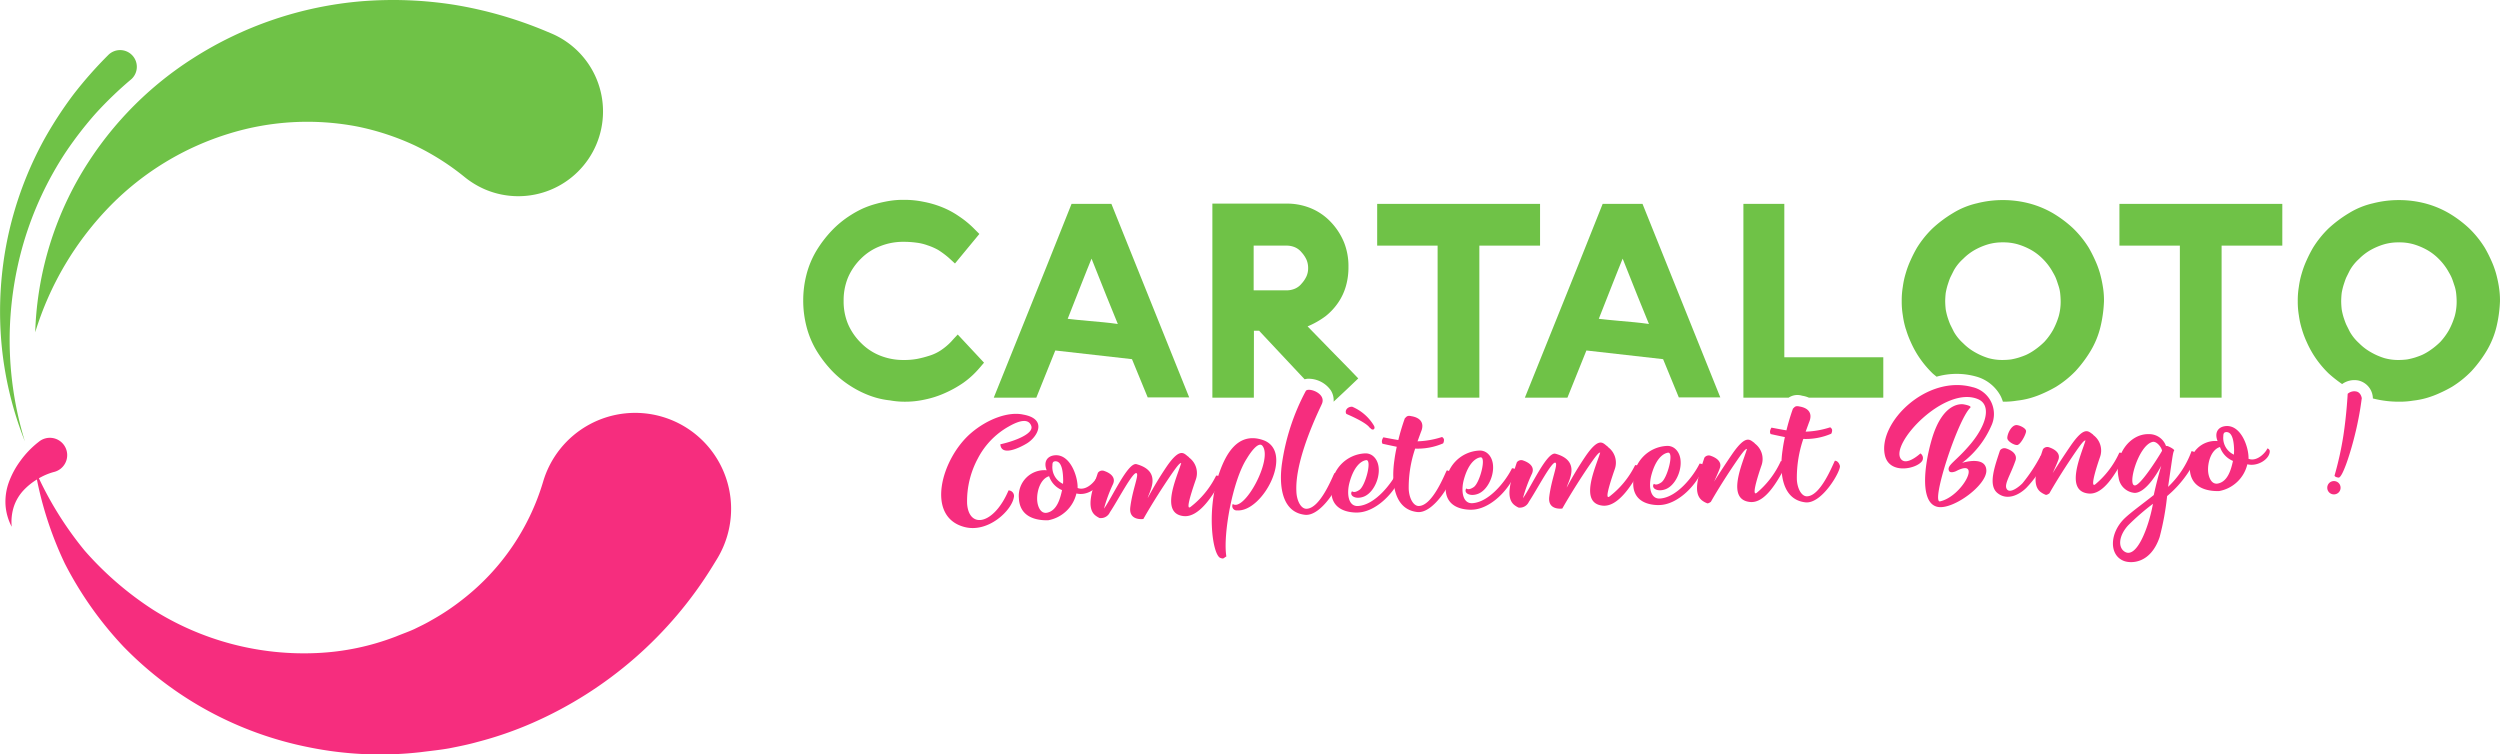
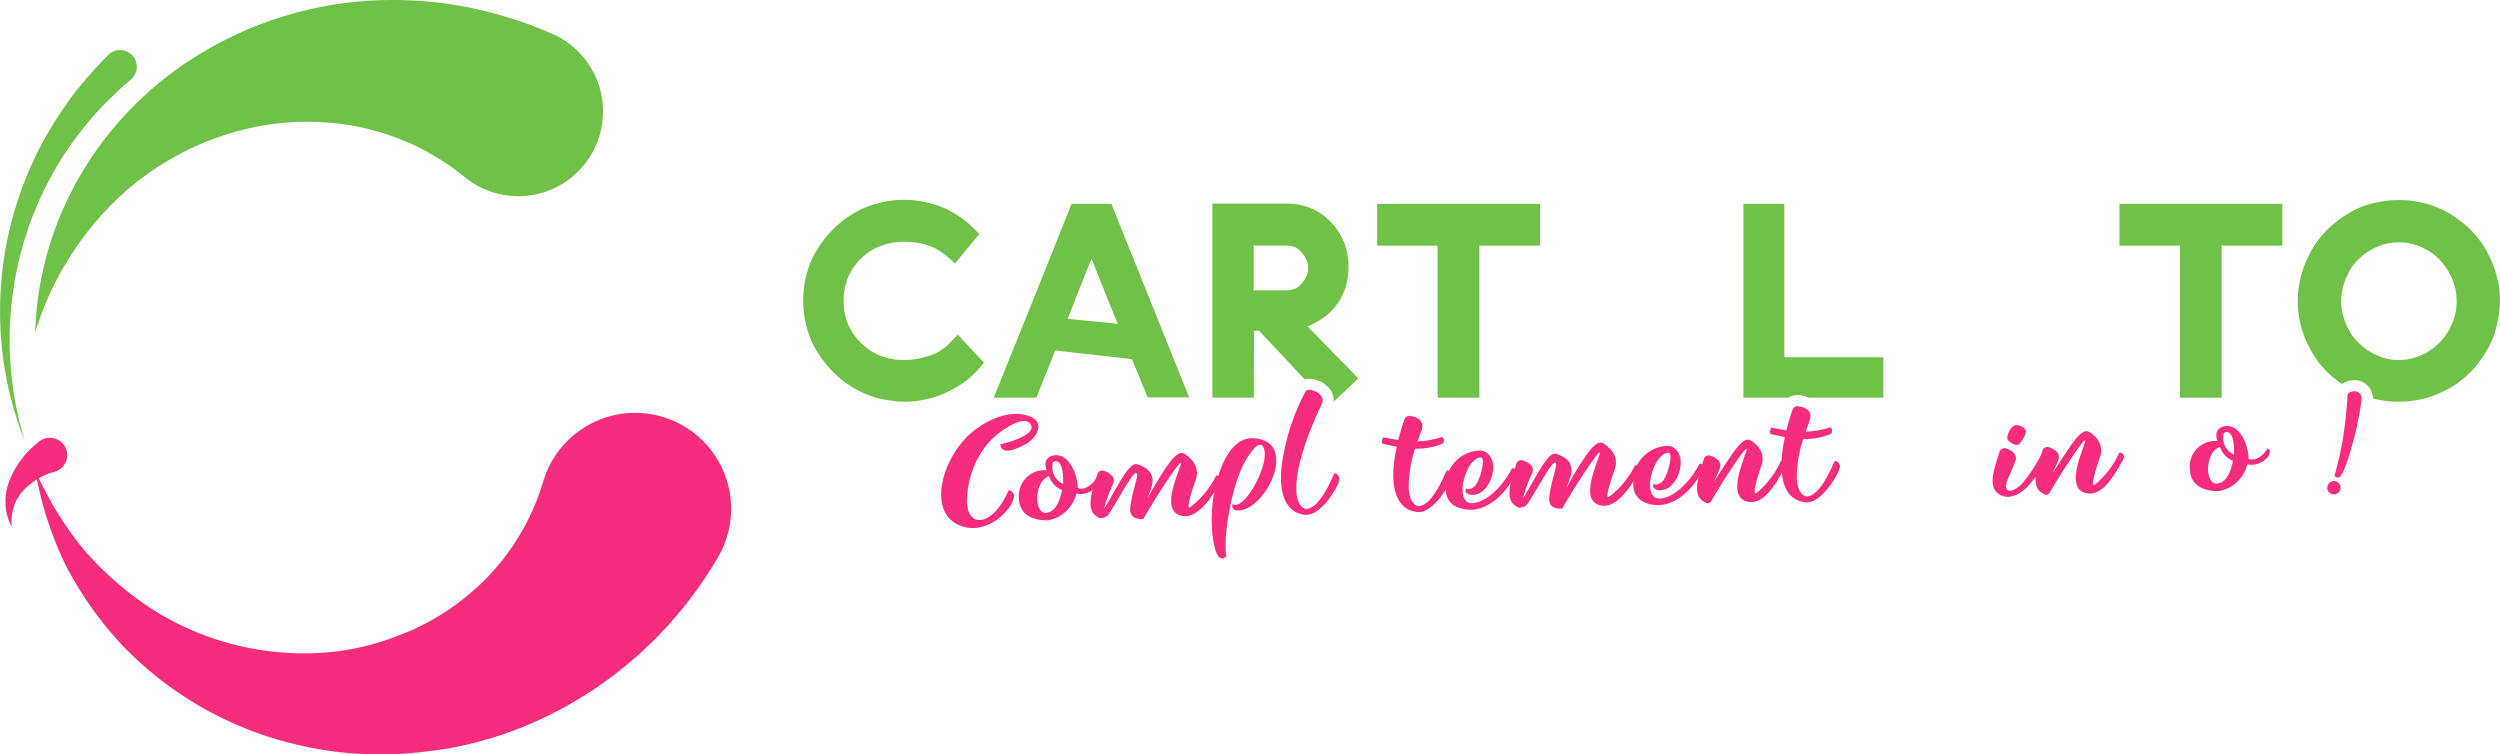
<svg xmlns="http://www.w3.org/2000/svg" id="logo" width="248.543" height="75" viewBox="0 0 248.543 75">
  <g id="Groupe_10" data-name="Groupe 10">
    <path id="Tracé_1" data-name="Tracé 1" d="M404.851-942.731a33.029,33.029,0,0,1,4.2-15.125,34.38,34.38,0,0,1,11.466-12.11,36.809,36.809,0,0,1,16.714-5.677,39.177,39.177,0,0,1,9.267.343,40.675,40.675,0,0,1,9.135,2.627l.5.21a8.425,8.425,0,0,1,4.515,11.025,8.425,8.425,0,0,1-11.025,4.516,8.7,8.7,0,0,1-2.071-1.243,24.952,24.952,0,0,0-4.918-3.128,25.562,25.562,0,0,0-5.751-1.9,26.354,26.354,0,0,0-12.75.7,28.085,28.085,0,0,0-11.749,7.11,30.926,30.926,0,0,0-7.535,12.652" transform="translate(-401.351 975.774)" fill="#6fc247" />
    <path id="Tracé_2" data-name="Tracé 2" d="M472.222-637.908a39.777,39.777,0,0,1-17.917,15.621,36.532,36.532,0,0,1-5.489,1.9c-.924.26-1.864.445-2.8.631-.937.167-1.889.259-2.824.381a35.468,35.468,0,0,1-11.133-.484,35.241,35.241,0,0,1-18.44-10.018,35.947,35.947,0,0,1-5.822-8.249,35.734,35.734,0,0,1-2.95-9.292,34.559,34.559,0,0,0,4.92,8.007,32.389,32.389,0,0,0,6.85,5.909,28.116,28.116,0,0,0,16.292,4.272,24.865,24.865,0,0,0,7.816-1.645c.609-.253,1.221-.461,1.811-.731.585-.288,1.167-.56,1.72-.89a22.982,22.982,0,0,0,3.149-2.108,23.2,23.2,0,0,0,7.935-11.633,9.539,9.539,0,0,1,11.83-6.485,9.539,9.539,0,0,1,6.485,11.83,9.552,9.552,0,0,1-1.008,2.291Z" transform="translate(-401.352 694.151)" fill="#f62d7e" />
    <path id="Tracé_3" data-name="Tracé 3" d="M379.8-897.712a34.77,34.77,0,0,1-2.336-9.915,35.815,35.815,0,0,1,.633-10.287,35.726,35.726,0,0,1,3.624-9.78,39.564,39.564,0,0,1,2.872-4.423A40.47,40.47,0,0,1,388.1-936.1a1.662,1.662,0,0,1,2.351,0,1.662,1.662,0,0,1,0,2.351q-.047.047-.1.089l-.02.017a37.375,37.375,0,0,0-3.493,3.365,36.905,36.905,0,0,0-2.983,3.862,33.651,33.651,0,0,0-4.147,8.9,34.572,34.572,0,0,0-1.414,9.845,34.351,34.351,0,0,0,1.506,9.951" transform="translate(-377.335 941.567)" fill="#6fc247" />
    <path id="Tracé_4" data-name="Tracé 4" d="M386.37-630.194a6.145,6.145,0,0,0-1.574.689,6.4,6.4,0,0,0-1.42,1.136,4.441,4.441,0,0,0-.949,1.6,5,5,0,0,0-.215,2.01,5.434,5.434,0,0,1-.611-2.1,5.688,5.688,0,0,1,.326-2.322,8.434,8.434,0,0,1,1.14-2.118,9.178,9.178,0,0,1,1.727-1.819l.145-.114a1.723,1.723,0,0,1,2.42.287,1.723,1.723,0,0,1-.287,2.42,1.749,1.749,0,0,1-.7.331" transform="translate(-381.048 677.127)" fill="#f62d7e" />
  </g>
  <g id="Groupe_11" data-name="Groupe 11" transform="translate(79.854 19.865)">
    <path id="Tracé_5" data-name="Tracé 5" d="M8.6-263.266a8.235,8.235,0,0,1-1.374-.269,9.152,9.152,0,0,1-1.293-.486,9.922,9.922,0,0,1-1.186-.646,9.861,9.861,0,0,1-1.913-1.562,11.756,11.756,0,0,1-1.536-2.021,8.979,8.979,0,0,1-.97-2.345A10.3,10.3,0,0,1,0-273.181a10.309,10.309,0,0,1,.323-2.587,8.99,8.99,0,0,1,.97-2.344,11.721,11.721,0,0,1,1.536-2.021,9.866,9.866,0,0,1,1.913-1.562,9.926,9.926,0,0,1,1.186-.646,8.973,8.973,0,0,1,1.293-.458,12.23,12.23,0,0,1,1.374-.3A8.158,8.158,0,0,1,10-283.2a9.167,9.167,0,0,1,1.94.188,9.712,9.712,0,0,1,1.859.54,8.5,8.5,0,0,1,1.7.916A9.445,9.445,0,0,1,17-280.321l.512.511-2.425,2.938-.619-.567a8.778,8.778,0,0,0-1.051-.781,5.9,5.9,0,0,0-1.051-.458,4.945,4.945,0,0,0-1.131-.269A9.242,9.242,0,0,0,10-279.028a6.145,6.145,0,0,0-2.344.431,5.435,5.435,0,0,0-1.913,1.239,5.892,5.892,0,0,0-1.294,1.887,5.916,5.916,0,0,0-.431,2.317,5.786,5.786,0,0,0,.431,2.29,5.909,5.909,0,0,0,1.294,1.887,5.513,5.513,0,0,0,1.913,1.266A6.145,6.145,0,0,0,10-267.28a7.078,7.078,0,0,0,1.32-.108,10.51,10.51,0,0,0,1.239-.323,4.39,4.39,0,0,0,1.132-.538,6.025,6.025,0,0,0,1.024-.863l.269-.3.377-.4,2.614,2.8-.485.565a8.719,8.719,0,0,1-1.563,1.428,10.99,10.99,0,0,1-1.833,1.024,9.508,9.508,0,0,1-1.994.646,8.943,8.943,0,0,1-2.1.216,8.192,8.192,0,0,1-1.4-.135" transform="translate(0 283.204)" fill="#6fc247" />
    <path id="Tracé_6" data-name="Tracé 6" d="M160.083-270.865l-1.482-3.718c-.243.566-.566,1.428-1.024,2.56L156.23-268.6c.458.054,1.185.134,2.128.215s1.913.162,2.856.3Zm4.1,10.077-1.562-3.8-7.625-.862-1.886,4.688h-4.23l3.233-8.03c1.294-3.206,2.8-6.952,4.5-11.235h3.961l7.733,19.238Z" transform="translate(-129.937 280.43)" fill="#6fc247" />
    <path id="Tracé_7" data-name="Tracé 7" d="M454.588-260.76v-15.115H448.58v-4.15h16.193v4.15h-6.035v15.115Z" transform="translate(-391.519 280.429)" fill="#6fc247" />
-     <path id="Tracé_8" data-name="Tracé 8" d="M575.18-270.865l-1.482-3.718c-.243.566-.566,1.428-1.024,2.56l-1.347,3.422c.458.054,1.185.134,2.128.215s1.913.162,2.856.3Zm4.1,10.077-1.562-3.8-7.625-.862-1.886,4.688h-4.23l3.233-8.03c1.294-3.206,2.8-6.952,4.5-11.235h3.961l7.733,19.238Z" transform="translate(-492.232 280.43)" fill="#6fc247" />
    <path id="Tracé_9" data-name="Tracé 9" d="M1034.708-260.76v-15.115H1028.7v-4.15h16.193v4.15h-6.036v15.115Z" transform="translate(-897.846 280.429)" fill="#6fc247" />
    <path id="Tracé_10" data-name="Tracé 10" d="M323.937-276.061h3.26a2.114,2.114,0,0,1,.835.161,1.737,1.737,0,0,1,.674.513,2.819,2.819,0,0,1,.485.728,2.089,2.089,0,0,1,.162.835,1.964,1.964,0,0,1-.162.809,2.835,2.835,0,0,1-.485.727,1.722,1.722,0,0,1-.674.511,2.1,2.1,0,0,1-.835.162h-3.26Zm.027,8.46h.512l4.068,4.339.464.49a1.683,1.683,0,0,1,.306-.055,2.72,2.72,0,0,1,2.29,1.15,1.846,1.846,0,0,1,.283,1.132l1.263-1.182,1.186-1.131c-1.1-1.159-2.1-2.156-2.937-3.019l-2.1-2.155a8.381,8.381,0,0,0,1.8-1.024,6.112,6.112,0,0,0,1.266-1.374,5.656,5.656,0,0,0,.754-1.644,6.742,6.742,0,0,0,.243-1.859,6.371,6.371,0,0,0-.431-2.425,6.49,6.49,0,0,0-1.321-2.048,5.746,5.746,0,0,0-1.994-1.374,6.22,6.22,0,0,0-2.4-.458h-7.383v19.292h4.123Z" transform="translate(-279.156 280.615)" fill="#6fc247" />
    <path id="Tracé_11" data-name="Tracé 11" d="M740.667-260.954a2.725,2.725,0,0,1,.673.192h7.4v-4.014H738.9v-15.251h-4.068v19.265h4.5a1.566,1.566,0,0,1,1.334-.192" transform="translate(-641.362 280.43)" fill="#6fc247" />
-     <path id="Tracé_12" data-name="Tracé 12" d="M863.018-273.777a6.791,6.791,0,0,1,.188-.782c.081-.242.162-.511.27-.754l.35-.7a4.558,4.558,0,0,1,.916-1.132,5.305,5.305,0,0,1,1.158-.889,6.492,6.492,0,0,1,1.348-.566,5.152,5.152,0,0,1,1.455-.188,5.158,5.158,0,0,1,1.455.188,6.5,6.5,0,0,1,1.347.566,5.3,5.3,0,0,1,1.158.889,5.871,5.871,0,0,1,.889,1.132c.135.242.27.457.377.7s.189.511.269.754a3.686,3.686,0,0,1,.189.782,8.156,8.156,0,0,1,.054.836,5.465,5.465,0,0,1-.189,1.482,7.4,7.4,0,0,1-.566,1.374,6.358,6.358,0,0,1-.862,1.185,7.3,7.3,0,0,1-1.131.916,5.314,5.314,0,0,1-.674.377c-.243.108-.485.189-.728.27a6.8,6.8,0,0,1-.781.188,7.161,7.161,0,0,1-.809.054,5.115,5.115,0,0,1-1.455-.189,6.6,6.6,0,0,1-1.348-.593,5.3,5.3,0,0,1-1.158-.889,4.554,4.554,0,0,1-.916-1.132l-.35-.7c-.108-.242-.189-.485-.27-.728a6.676,6.676,0,0,1-.188-.782,8.105,8.105,0,0,1-.054-.835,8.119,8.119,0,0,1,.054-.836m-3.961,3.611a9.2,9.2,0,0,0,.485,1.293,9.9,9.9,0,0,0,.62,1.186,10.064,10.064,0,0,0,1.563,1.939c.122.111.256.21.382.317a7.227,7.227,0,0,1,3.938-.014,3.948,3.948,0,0,1,2.435,1.944,3.634,3.634,0,0,1,.22.556h0a8.268,8.268,0,0,0,1.428-.108,7.916,7.916,0,0,0,1.347-.269,9.19,9.19,0,0,0,1.294-.485,12.926,12.926,0,0,0,1.212-.619,10.087,10.087,0,0,0,1.94-1.562,12.406,12.406,0,0,0,1.509-2.021,8.612,8.612,0,0,0,.969-2.372,12.921,12.921,0,0,0,.351-2.559,8.229,8.229,0,0,0-.108-1.428,12.325,12.325,0,0,0-.3-1.374,9.221,9.221,0,0,0-.485-1.293,13.35,13.35,0,0,0-.619-1.213,10.1,10.1,0,0,0-1.563-1.94,11.6,11.6,0,0,0-2.021-1.509,9.517,9.517,0,0,0-2.371-.97,10.322,10.322,0,0,0-2.586-.323,10.323,10.323,0,0,0-2.587.323,7.874,7.874,0,0,0-2.371.97,12.294,12.294,0,0,0-2.021,1.509,10.026,10.026,0,0,0-1.563,1.94,12.846,12.846,0,0,0-.62,1.213,9.146,9.146,0,0,0-.485,1.293,8.394,8.394,0,0,0-.3,1.374,8.272,8.272,0,0,0-.108,1.428,8.175,8.175,0,0,0,.108,1.4,8.42,8.42,0,0,0,.3,1.374" transform="translate(-749.43 283.018)" fill="#6fc247" />
    <path id="Tracé_13" data-name="Tracé 13" d="M114.527-108.322a.555.555,0,0,1,.521.715c-.232,1.3-2.546,3.53-4.89,2.927-3.941-1.013-2.3-6.823.641-9.343,1.632-1.4,3.718-2.157,5.181-1.837,2.431.429,1.456,2.2.375,2.862-.794.483-2.561,1.3-2.643.092,1.54-.343,3.334-1.073,3.076-1.823-.242-.682-1-.663-2.272.07a7.693,7.693,0,0,0-3.032,3.145,8.941,8.941,0,0,0-1.079,4.474c.158,2.588,2.66,2.156,4.122-1.281" transform="translate(-94.114 137.211)" fill="#f62d7e" />
    <path id="Tracé_14" data-name="Tracé 14" d="M172.966-81.141c-.014-.582-.072-1.849-.773-1.831-.238.005-.3.152-.294.39a1.825,1.825,0,0,0,1.051,1.853c.01-.134.019-.279.016-.412m-1.4-.348c-.815.245-1.21,1.379-1.187,2.306.016.635.315,1.459.986,1.324.973-.2,1.3-1.369,1.491-2.247a2.271,2.271,0,0,1-1.29-1.384m-.091,4.382c-1.11.027-2.837-.261-2.912-2.215a2.549,2.549,0,0,1,2.762-2.756c-.34-.864.07-1.417.8-1.489,1.531-.144,2.315,2.1,2.277,3.251.909.348,1.781-.759,1.841-.973.036-.132.265.046.269.205.018.768-1.177,1.577-2.229,1.312a3.534,3.534,0,0,1-2.805,2.664" transform="translate(-147.123 108.967)" fill="#f62d7e" />
    <path id="Tracé_15" data-name="Tracé 15" d="M225.418-78.859a.04.04,0,0,1-.026-.012,2.136,2.136,0,0,1-.364-.229c-.984-.782-.265-2.692.24-4.24a.534.534,0,0,1,.643-.187c.533.184,1.179.591.866,1.3a14.669,14.669,0,0,0-.9,2.443c.781-1.05,2.384-4.649,3.237-4.42,2.637.728,1.221,2.8,1.116,3.359a34.415,34.415,0,0,1,1.893-3.143c1.367-1.98,1.729-1.235,2.147-.954a.461.461,0,0,1,.081.091A1.918,1.918,0,0,1,235-82.657c-.581,1.683-.971,3.027-.529,2.712a8.861,8.861,0,0,0,2.556-3.12.419.419,0,0,1,.425.6c-.823,1.516-2.174,3.56-3.633,3.425-2.427-.231-.692-3.848-.264-5.273-.147-.036-.442.329-1.271,1.553-1.531,2.275-2.493,4.006-2.493,4.006s-1.464.221-1.3-1.159c.21-1.738.874-3.2.631-3.39-.337-.255-1.864,2.707-2.655,3.878a.984.984,0,0,1-.965.58v.013Z" transform="translate(-195.976 110.486)" fill="#f62d7e" />
    <path id="Tracé_16" data-name="Tracé 16" d="M324.326-96.147c-.356-.441-1.087.477-1.544,1.243-1.429,2.179-2.4,7.627-2.046,9.749-.34.206-.258.271-.632.135-.792-.457-1.355-4.969-.016-8.6.57-1.561,1.727-3.972,4.276-3.11,3.162,1.074.047,7.157-2.551,7a.435.435,0,0,1-.439-.636c1.158.8,4-4.454,2.953-5.778" transform="translate(-278.669 120.608)" fill="#f62d7e" />
    <path id="Tracé_17" data-name="Tracé 17" d="M377.425-133.217c-1.132,2.37-2.627,6.047-2.5,8.609.023.9.441,1.748,1.009,1.734,1.336-.034,2.506-3.013,2.771-3.535,0,0,.342-.036.5.5.131.46-1.784,3.841-3.442,3.632-2.428-.283-2.555-3.2-2.26-5.17a21.924,21.924,0,0,1,2.349-7.123c.2-.428,2.178.224,1.569,1.35" transform="translate(-325.896 153.59)" fill="#f62d7e" />
-     <path id="Tracé_18" data-name="Tracé 18" d="M416.959-119.619c.248.365-.1.6-.337.273-.117.029.058-.345-2.376-1.4-.192-.3.075-.73.578-.715a4.62,4.62,0,0,1,2.135,1.838m-1.729,8.683c-1.469-.029-2.557-.69-2.477-2.306a3.509,3.509,0,0,1,3.349-3.576,1.156,1.156,0,0,1,.773.245c1.189.949.432,3.508-.877,4.045-.865.34-1.5-.108-1.192-.526.2.166.517.014.738-.137.611-.426,1.285-3.062.654-2.954-.554.094-1.227.7-1.639,2.211-.3,1.106-.139,2.41.853,2.347,1.7-.109,3.344-2.254,3.935-3.473.291.018.36.084.4.321-.567,1.708-2.576,3.848-4.523,3.8" transform="translate(-360.246 142.032)" fill="#f62d7e" />
    <path id="Tracé_19" data-name="Tracé 19" d="M455.8-111.784a8.8,8.8,0,0,0,2.436-.431.413.413,0,0,1,.191.234.7.7,0,0,1-.082.4,6.363,6.363,0,0,1-2.78.52,11.983,11.983,0,0,0-.642,3.972c.023.9.441,1.748,1.01,1.733,1.336-.032,2.505-3.012,2.77-3.534,0,0,.343-.036.5.5.131.461-1.784,3.842-3.442,3.633-2.428-.283-2.555-3.2-2.26-5.17.056-.438.137-.877.233-1.316-.585-.118-1.411-.3-1.411-.3s-.19-.221.078-.637c.04,0,.838.164,1.489.267a21.42,21.42,0,0,1,.648-2.159c.142-.11.2-.322.642-.214.863.137,1.367.654.953,1.589Z" transform="translate(-394.727 135.795)" fill="#f62d7e" />
    <path id="Tracé_20" data-name="Tracé 20" d="M504.568-81.34c-1.469-.029-2.558-.69-2.478-2.306a3.509,3.509,0,0,1,3.35-3.576,1.156,1.156,0,0,1,.773.246c1.189.949.432,3.508-.878,4.043-.864.341-1.5-.107-1.19-.525.2.167.517.014.738-.137.61-.426,1.285-3.062.653-2.954-.552.094-1.226.7-1.638,2.211-.3,1.1-.14,2.41.853,2.346,1.7-.108,3.344-2.253,3.934-3.472.291.018.36.084.4.321-.565,1.708-2.575,3.848-4.522,3.8" transform="translate(-438.219 112.152)" fill="#f62d7e" />
    <path id="Tracé_21" data-name="Tracé 21" d="M552.853-87.021a.045.045,0,0,1-.026-.013,2.086,2.086,0,0,1-.364-.229c-.984-.781-.265-2.692.24-4.24a.534.534,0,0,1,.643-.186c.533.183,1.179.591.866,1.3a14.777,14.777,0,0,0-.9,2.444c.781-1.051,2.384-4.65,3.237-4.421,2.637.728,1.221,2.8,1.116,3.36a34.165,34.165,0,0,1,1.893-3.144c1.367-1.979,1.729-1.234,2.147-.954a.477.477,0,0,1,.081.091,1.918,1.918,0,0,1,.651,2.194c-.581,1.682-.971,3.027-.529,2.711a8.844,8.844,0,0,0,2.556-3.119.418.418,0,0,1,.425.6c-.823,1.516-2.173,3.56-3.633,3.425-2.427-.23-.691-3.847-.264-5.273-.147-.036-.442.329-1.273,1.553-1.53,2.276-2.492,4.006-2.492,4.006s-1.463.222-1.3-1.159c.21-1.738.873-3.2.631-3.389-.337-.256-1.865,2.706-2.655,3.877a.984.984,0,0,1-.966.581V-87Z" transform="translate(-481.76 117.609)" fill="#f62d7e" />
    <path id="Tracé_22" data-name="Tracé 22" d="M651.17-85c-1.468-.029-2.557-.691-2.477-2.306a3.511,3.511,0,0,1,3.35-3.577,1.157,1.157,0,0,1,.773.247c1.188.949.433,3.508-.878,4.044-.865.34-1.5-.107-1.191-.527.2.168.517.015.738-.137.611-.425,1.287-3.061.654-2.953-.554.093-1.227.7-1.638,2.211-.3,1.1-.14,2.41.852,2.346,1.7-.108,3.344-2.253,3.935-3.472.291.018.36.083.4.32-.566,1.708-2.575,3.849-4.523,3.8" transform="translate(-566.174 115.35)" fill="#f62d7e" />
    <path id="Tracé_23" data-name="Tracé 23" d="M699.055-89.713c-.985-.781-.265-2.692.24-4.24a.534.534,0,0,1,.643-.187c.533.184,1.179.593.866,1.3-.11.321-.425.991-.537,1.257.559-.9,1.4-2.164,1.8-2.744,1.367-1.978,1.75-1.406,2.169-1.125a.456.456,0,0,1,.081.091,1.917,1.917,0,0,1,.65,2.193c-.579,1.682-.917,3.026-.474,2.711a8.848,8.848,0,0,0,2.4-3.156.418.418,0,0,1,.425.6c-.823,1.516-2.014,3.6-3.473,3.461-2.428-.23-.744-3.846-.317-5.272-.147-.035-.442.33-1.272,1.554-1.15,1.7-1.974,3.092-2.316,3.7-.209.15-.34.181-.406.13a1.9,1.9,0,0,1-.471-.267" transform="translate(-609.705 119.594)" fill="#f62d7e" />
    <path id="Tracé_24" data-name="Tracé 24" d="M759.17-119.348a8.815,8.815,0,0,0,2.436-.431.413.413,0,0,1,.192.234.7.7,0,0,1-.082.4,6.367,6.367,0,0,1-2.78.52,11.987,11.987,0,0,0-.642,3.972c.023.9.441,1.747,1.01,1.733,1.336-.032,2.505-3.012,2.77-3.535,0,0,.343-.035.5.5.131.46-1.784,3.842-3.442,3.633-2.428-.284-2.555-3.2-2.26-5.17.056-.438.137-.877.232-1.316-.585-.118-1.411-.3-1.411-.3s-.19-.221.078-.637c.04,0,.838.164,1.489.267a22.1,22.1,0,0,1,.646-2.159c.144-.11.2-.322.644-.214.863.137,1.366.653.953,1.589Z" transform="translate(-659.511 142.397)" fill="#f62d7e" />
-     <path id="Tracé_25" data-name="Tracé 25" d="M853.712-138.212a2.746,2.746,0,0,1,1.8,3.845,9.249,9.249,0,0,1-2.9,3.671c.118-.042,2.337-.706,2.413.721.076,1.467-3.224,3.9-4.779,3.665-1.858-.284-1.424-4.08-.633-6.771,1.161-3.919,3.184-3.428,3.184-3.428s.824.138.629.329c-1.29,1.275-3.943,9.518-3,9.31,2.211-.492,4.243-4.406,1.58-3,0,0-.575.266-.7-.05-.226-.563.679-.89,2.169-2.673,1.619-1.947,2.048-3.876.723-4.437-3.316-1.4-8.819,4.467-7.658,5.959.561.713,1.931-.564,1.931-.564a.549.549,0,0,1,.177.736c-.5.794-3.3,1.419-3.719-.595-.676-3.226,4.193-8.031,8.777-6.716" transform="translate(-737.402 156.849)" fill="#f62d7e" />
    <path id="Tracé_26" data-name="Tracé 26" d="M931.007-105.845c-.011-.437.406-1.294.9-1.306.277-.008.959.294.966.6s-.561,1.376-.892,1.385-.962-.386-.97-.677m-.093,1.022c.533.184,1.179.591.866,1.3-.457,1.309-1.1,2.238-.845,2.7.306.587,1.343-.287,1.587-.556a16.173,16.173,0,0,0,1.8-2.731.417.417,0,0,1,.425.6,11.184,11.184,0,0,1-1.853,2.6c-.723.706-1.9,1.292-2.859.522-.985-.782-.265-2.693.24-4.24a.532.532,0,0,1,.642-.187" transform="translate(-811.301 129.546)" fill="#f62d7e" />
    <path id="Tracé_27" data-name="Tracé 27" d="M963.65-96.312c-.984-.782-.265-2.692.24-4.24a.534.534,0,0,1,.643-.187c.533.184,1.18.591.866,1.3-.11.321-.425.99-.537,1.257.559-.9,1.4-2.166,1.8-2.744,1.366-1.98,1.749-1.407,2.167-1.127a.429.429,0,0,1,.082.092,1.914,1.914,0,0,1,.651,2.192c-.581,1.682-.918,3.026-.476,2.71a8.824,8.824,0,0,0,2.4-3.156.419.419,0,0,1,.425.6c-.822,1.516-2.012,3.6-3.473,3.461-2.427-.23-.743-3.846-.317-5.272-.146-.036-.442.329-1.271,1.553-1.149,1.7-1.974,3.093-2.316,3.7-.209.15-.339.181-.406.129a1.853,1.853,0,0,1-.471-.266" transform="translate(-840.643 125.354)" fill="#f62d7e" />
-     <path id="Tracé_28" data-name="Tracé 28" d="M1028.531-98.4c-.02-.3-.515-.979-.935-.889-1.447.328-2.612,4.589-1.692,4.315.552-.159,2.017-2.379,2.627-3.426m-.9,5.263a23.879,23.879,0,0,0-2.449,2.124c-.953,1.029-1.043,2.17-.4,2.616,1.186.83,2.417-2.336,2.847-4.741m.832-3.792c-.468.9-1.588,2.686-2.632,2.712a1.75,1.75,0,0,1-1.613-1.508c-.481-2.29,1.135-4.382,2.988-4.334a1.768,1.768,0,0,1,1.724,1.187.16.16,0,0,1,.08-.015c.131,0,.815.349.725.47-.127.175-.168.68-.6,3.6a9.21,9.21,0,0,0,2.332-3.552c.346.057.535.225.506.61a10.941,10.941,0,0,1-2.935,3.857,26.6,26.6,0,0,1-.744,4.08c-.913,2.682-2.872,2.638-3.567,2.364-1.482-.585-1.407-2.77.066-4.21.647-.623,1.8-1.445,2.919-2.335.214-1,.479-2,.748-2.928" transform="translate(-893.442 123.356)" fill="#f62d7e" />
    <path id="Tracé_29" data-name="Tracé 29" d="M1088.128-103.962c-.014-.582-.072-1.849-.772-1.831-.238.005-.3.152-.3.39a1.822,1.822,0,0,0,1.052,1.852c.009-.133.019-.278.015-.411m-1.4-.348c-.814.245-1.208,1.379-1.186,2.306.017.635.314,1.459.985,1.324.974-.2,1.3-1.369,1.492-2.247a2.277,2.277,0,0,1-1.291-1.384m-.09,4.381c-1.109.028-2.837-.26-2.912-2.215a2.549,2.549,0,0,1,2.763-2.755c-.34-.865.07-1.417.8-1.489,1.531-.145,2.315,2.1,2.277,3.251.91.347,1.782-.759,1.842-.973.036-.133.266.046.27.205.018.768-1.179,1.577-2.23,1.313a3.53,3.53,0,0,1-2.806,2.663" transform="translate(-945.873 128.885)" fill="#f62d7e" />
    <path id="Tracé_30" data-name="Tracé 30" d="M1193.952-129.576c-.477,2.035-1.313,4.61-1.7,4.567s-.4-.2-.4-.2a32.336,32.336,0,0,0,.869-3.911c.331-2.126.438-4.22.438-4.22a1,1,0,0,1,.854-.231c.505.106.561.74.547.7s-.127,1.261-.607,3.3m-2.179,4.909a.654.654,0,0,1,.677.644.653.653,0,0,1-.642.678.655.655,0,0,1-.679-.644.656.656,0,0,1,.645-.678" transform="translate(-1039.613 152.625)" fill="#f62d7e" />
    <path id="Tracé_31" data-name="Tracé 31" d="M1183.721-271.458a7.487,7.487,0,0,1-.566,1.374,6.422,6.422,0,0,1-.862,1.185,7.275,7.275,0,0,1-1.132.916,5.3,5.3,0,0,1-.673.377c-.243.108-.484.189-.728.27a6.885,6.885,0,0,1-.781.188,7.172,7.172,0,0,1-.809.054,5.1,5.1,0,0,1-1.454-.189,6.569,6.569,0,0,1-1.349-.593,5.3,5.3,0,0,1-1.159-.889,4.589,4.589,0,0,1-.916-1.132l-.35-.7c-.108-.242-.188-.485-.27-.727a6.648,6.648,0,0,1-.188-.782,7.875,7.875,0,0,1-.053-.835,7.9,7.9,0,0,1,.053-.836,6.743,6.743,0,0,1,.188-.781c.082-.242.162-.512.27-.754l.35-.7a4.592,4.592,0,0,1,.916-1.132,5.314,5.314,0,0,1,1.159-.889,6.482,6.482,0,0,1,1.349-.566,5.146,5.146,0,0,1,1.454-.188,5.157,5.157,0,0,1,1.455.188,6.507,6.507,0,0,1,1.347.566,5.311,5.311,0,0,1,1.159.889,5.9,5.9,0,0,1,.889,1.132c.135.242.27.457.377.7s.19.511.27.754a3.646,3.646,0,0,1,.188.781,7.888,7.888,0,0,1,.055.836,5.5,5.5,0,0,1-.188,1.482m4.391-2.91a12.3,12.3,0,0,0-.3-1.374,9.221,9.221,0,0,0-.484-1.293,13.033,13.033,0,0,0-.62-1.213,10.044,10.044,0,0,0-1.563-1.94,11.552,11.552,0,0,0-2.021-1.509,9.509,9.509,0,0,0-2.37-.97,10.333,10.333,0,0,0-2.587-.323,10.315,10.315,0,0,0-2.586.323,7.867,7.867,0,0,0-2.371.97,12.3,12.3,0,0,0-2.021,1.509,10.038,10.038,0,0,0-1.562,1.94,12.989,12.989,0,0,0-.621,1.213,9.206,9.206,0,0,0-.485,1.293,8.454,8.454,0,0,0-.3,1.374,8.243,8.243,0,0,0-.108,1.428,8.144,8.144,0,0,0,.108,1.4,8.476,8.476,0,0,0,.3,1.374,9.253,9.253,0,0,0,.485,1.293,9.97,9.97,0,0,0,.621,1.186,10.072,10.072,0,0,0,1.562,1.939,12.887,12.887,0,0,0,1.334,1.049,2.082,2.082,0,0,1,1.632-.352,1.86,1.86,0,0,1,1.426,1.782,10.333,10.333,0,0,0,2.586.323,8.258,8.258,0,0,0,1.428-.108,7.929,7.929,0,0,0,1.347-.269,9.189,9.189,0,0,0,1.294-.486,12.978,12.978,0,0,0,1.212-.619,10.091,10.091,0,0,0,1.94-1.562,12.4,12.4,0,0,0,1.508-2.021,8.658,8.658,0,0,0,.971-2.372,13.051,13.051,0,0,0,.35-2.559,8.243,8.243,0,0,0-.108-1.428" transform="translate(-1019.531 283.018)" fill="#6fc247" />
  </g>
</svg>